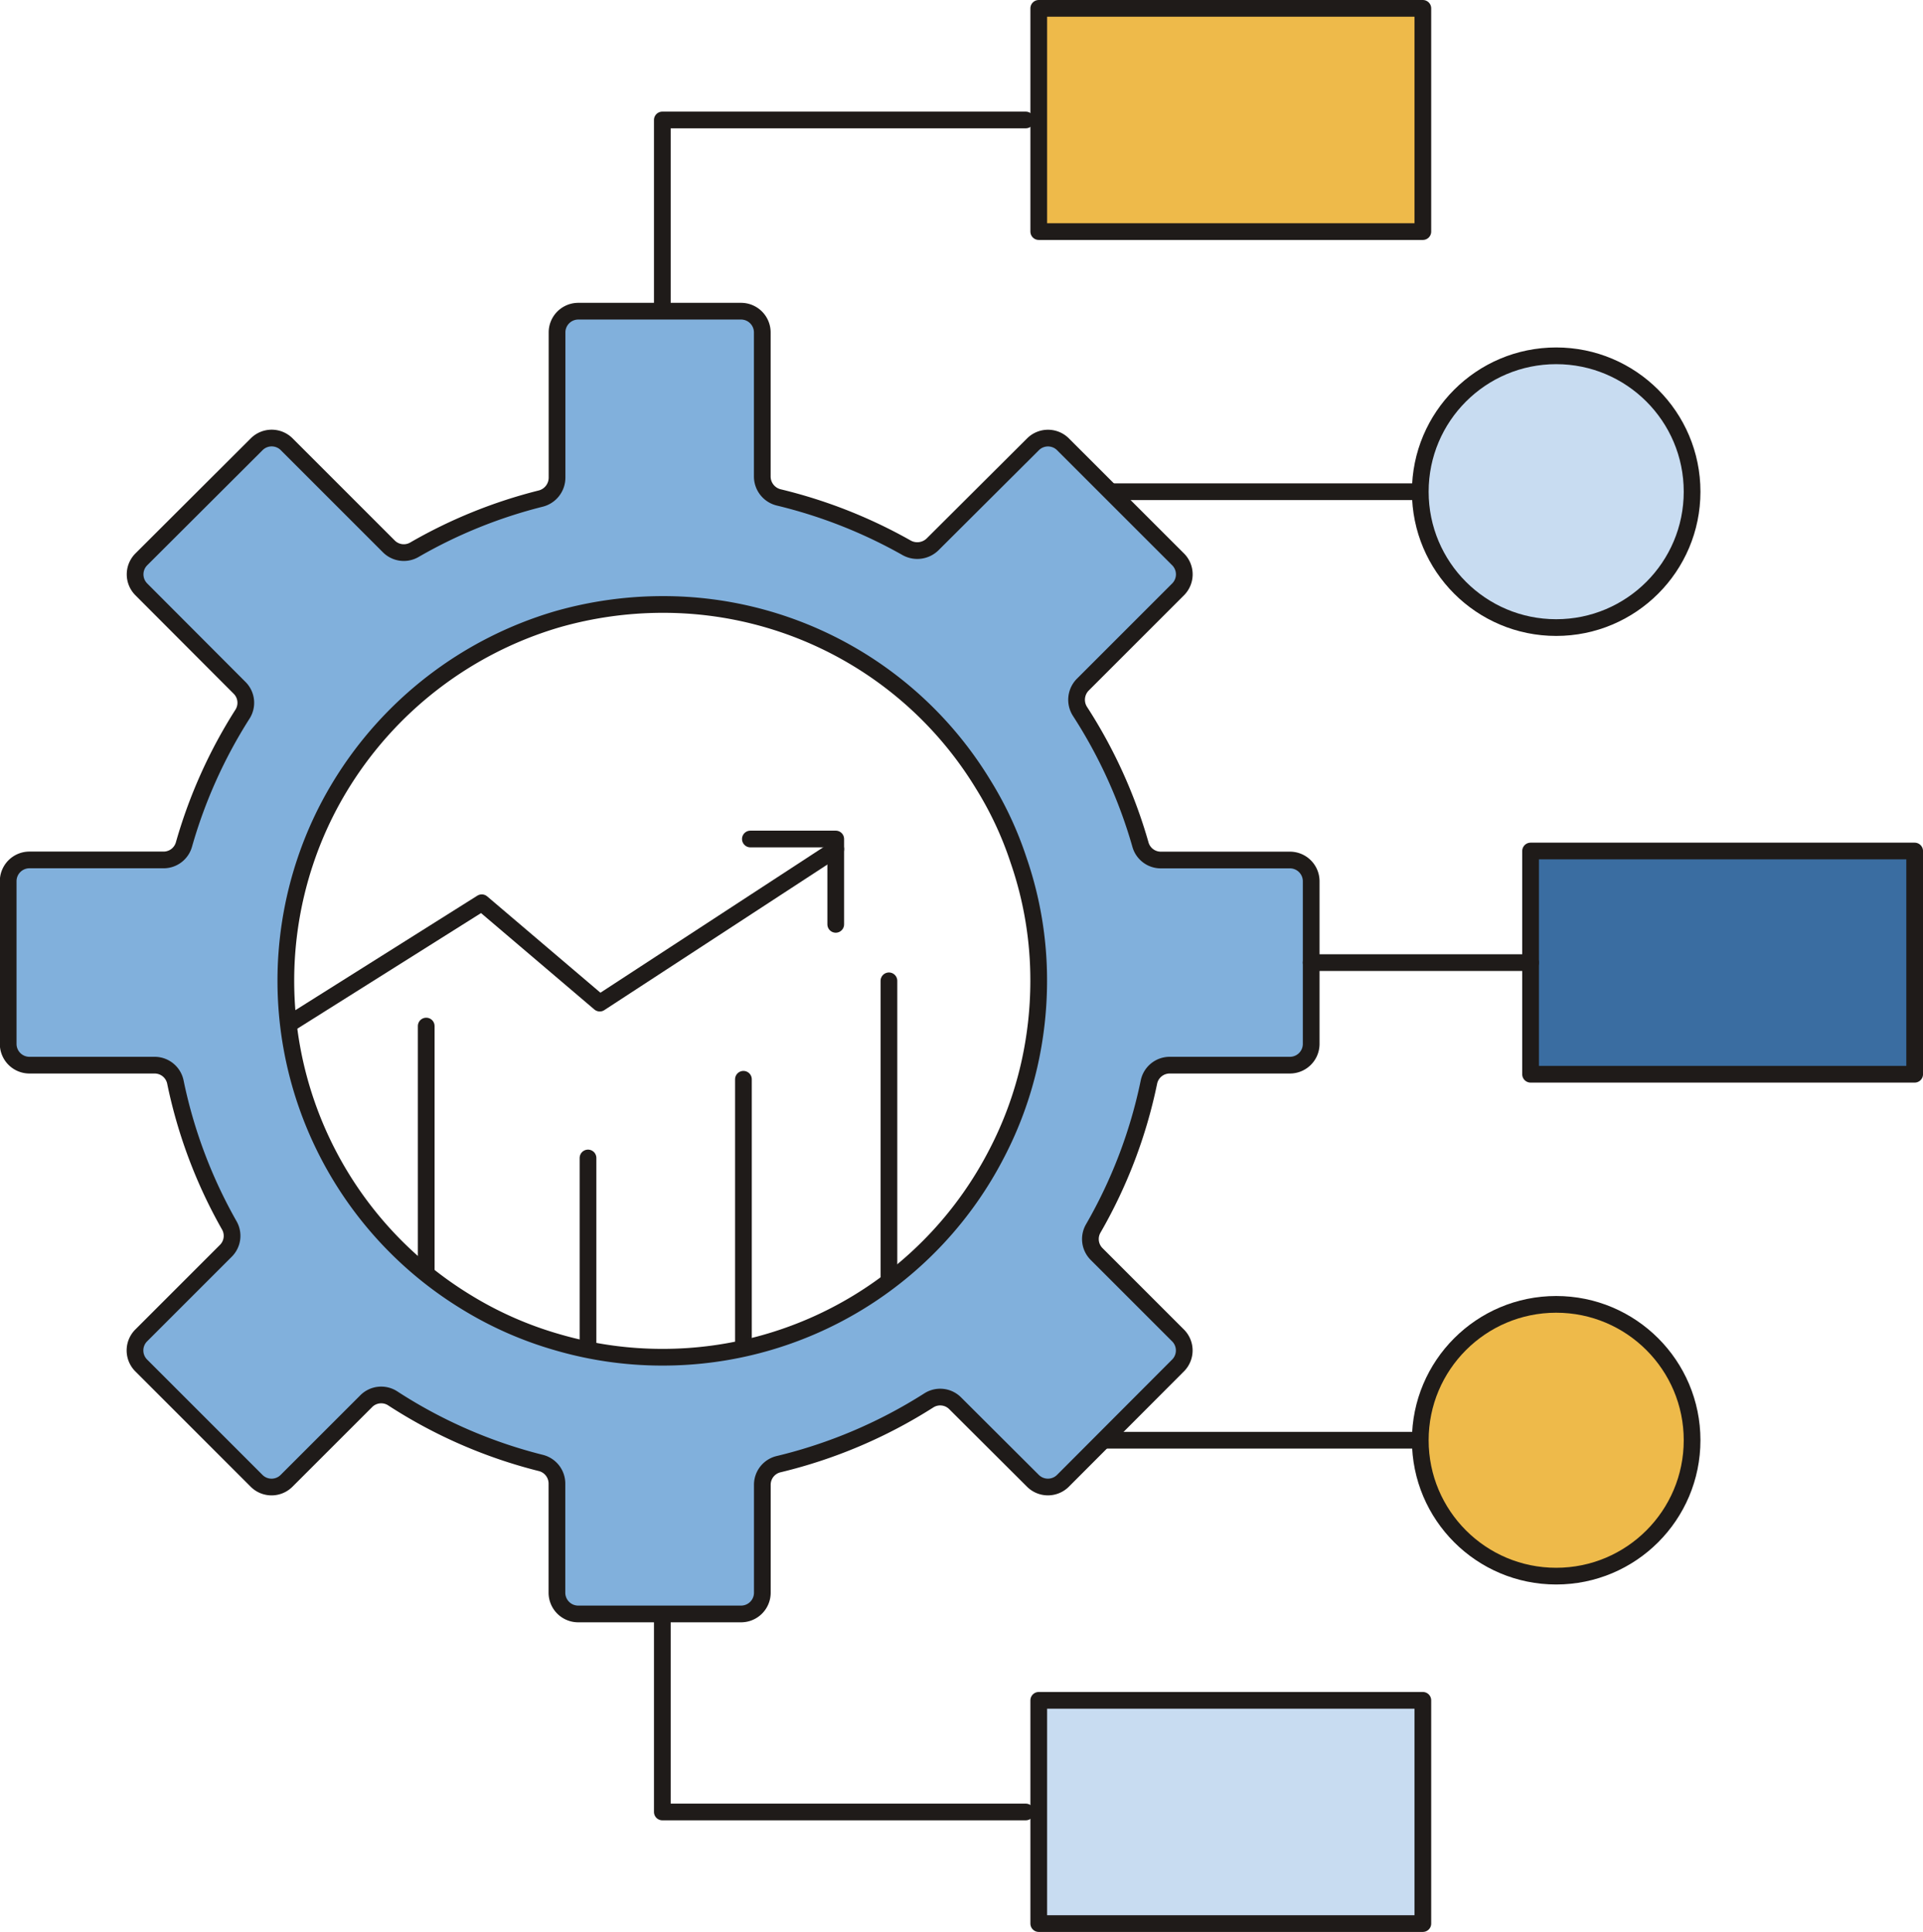
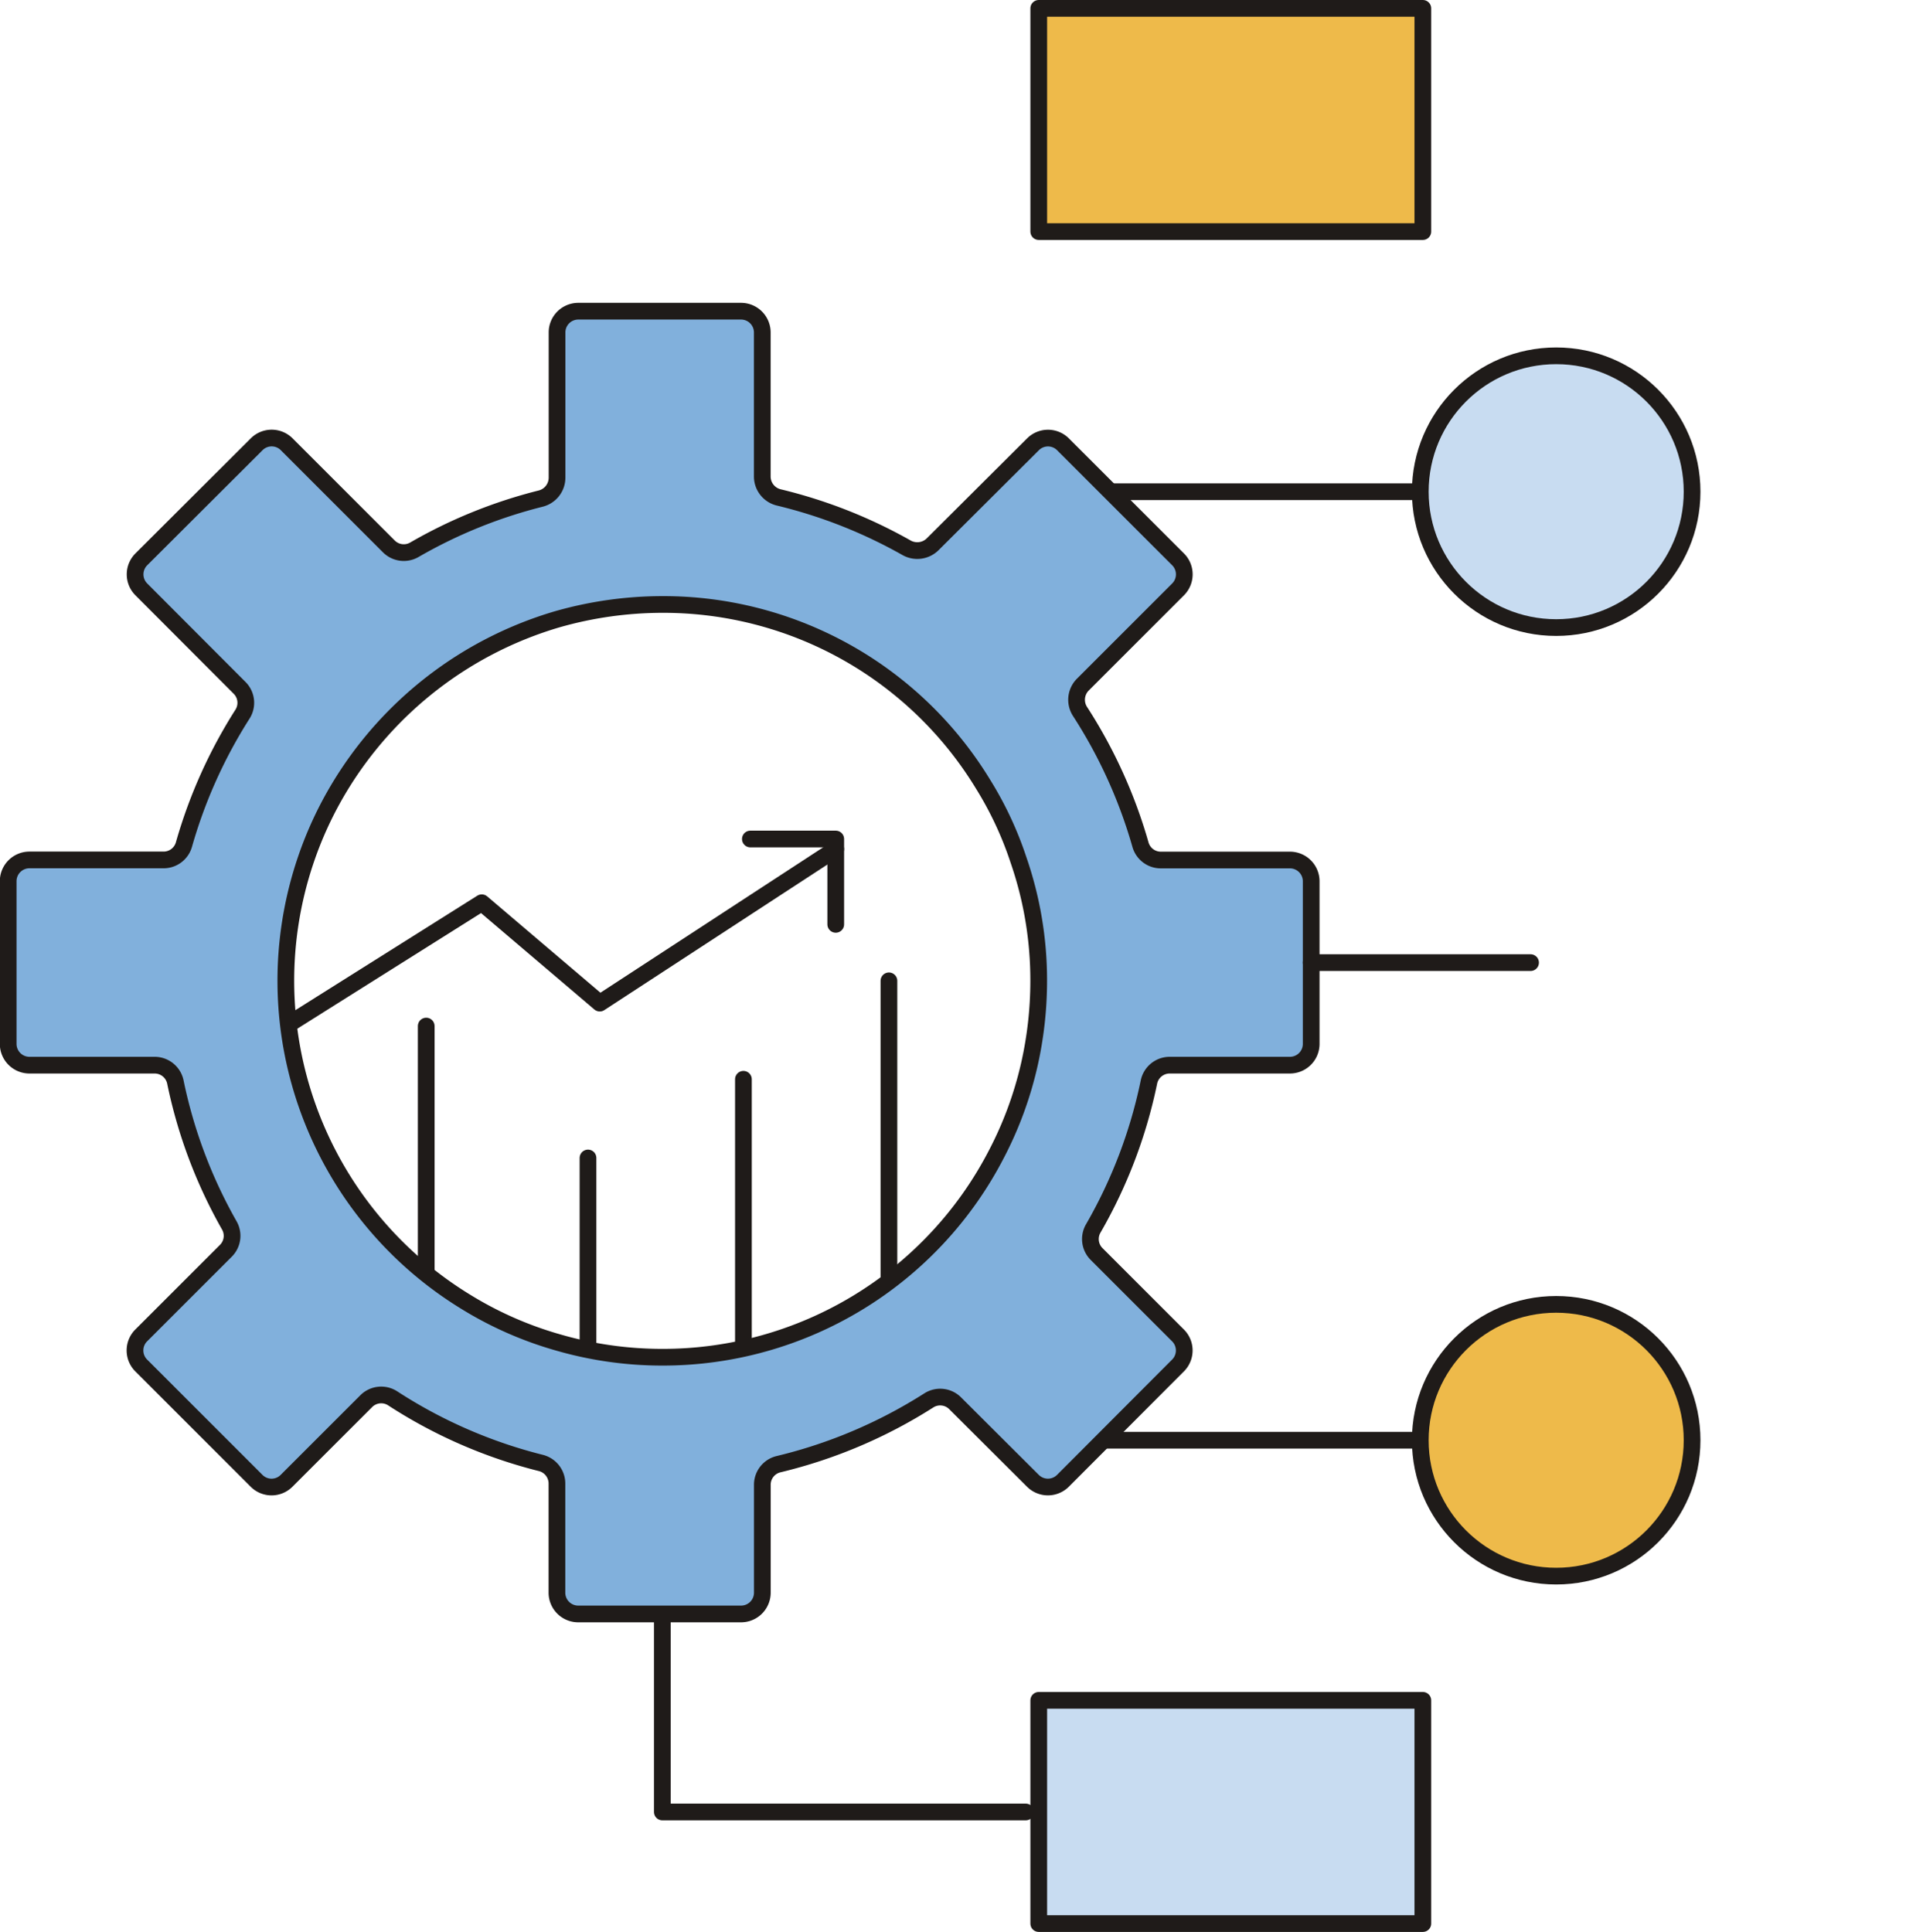
<svg xmlns="http://www.w3.org/2000/svg" width="115.082" height="115.629" viewBox="0 0 115.082 115.629">
  <g id="Groupe_4511" data-name="Groupe 4511" transform="translate(-876.65 -1870.94)">
    <path id="Tracé_16924" data-name="Tracé 16924" d="M887.06,1912.062l11.726-7.381,7.061,6.008,14.123-9.219" transform="translate(6.696 20.29)" fill="none" stroke="#1f1b19" stroke-linecap="round" stroke-linejoin="round" stroke-width="1" />
    <path id="Tracé_16925" data-name="Tracé 16925" d="M903.651,1901.11h5.109v5.109" transform="translate(17.905 20.046)" fill="none" stroke="#1f1b19" stroke-linecap="round" stroke-linejoin="round" stroke-width="1" />
    <line id="Ligne_11276" data-name="Ligne 11276" y2="15.789" transform="translate(902.157 1932.352)" fill="none" stroke="#1f1b19" stroke-linecap="round" stroke-linejoin="round" stroke-width="1" />
    <line id="Ligne_11277" data-name="Ligne 11277" y2="12.719" transform="translate(911.839 1940.247)" fill="none" stroke="#1f1b19" stroke-linecap="round" stroke-linejoin="round" stroke-width="1" />
    <line id="Ligne_11278" data-name="Ligne 11278" y2="16.636" transform="translate(921.14 1935.537)" fill="none" stroke="#1f1b19" stroke-linecap="round" stroke-linejoin="round" stroke-width="1" />
    <line id="Ligne_11279" data-name="Ligne 11279" y2="19.448" transform="translate(929.848 1929.645)" fill="none" stroke="#1f1b19" stroke-linecap="round" stroke-linejoin="round" stroke-width="1" />
-     <path id="Tracé_16926" data-name="Tracé 16926" d="M900.506,1888.693v-13.266h21.749" transform="translate(15.781 2.694)" fill="none" stroke="#1f1b19" stroke-linecap="round" stroke-linejoin="round" stroke-width="1" />
    <line id="Ligne_11280" data-name="Ligne 11280" x2="18.977" transform="translate(942.67 1900.369)" fill="none" stroke="#1f1b19" stroke-linecap="round" stroke-linejoin="round" stroke-width="1" />
    <circle id="Ellipse_516" data-name="Ellipse 516" cx="8.133" cy="8.133" r="8.133" transform="translate(961.647 1892.236)" fill="#c8dcf1" stroke="#1f1b19" stroke-linecap="round" stroke-linejoin="round" stroke-width="1" />
    <rect id="Rectangle_2779" data-name="Rectangle 2779" width="22.986" height="13.361" transform="translate(938.814 1871.44)" fill="#eeba4a" stroke="#1f1b19" stroke-linecap="round" stroke-linejoin="round" stroke-width="1" />
    <path id="Tracé_16927" data-name="Tracé 16927" d="M900.506,1927.946v13.266h21.749" transform="translate(15.781 38.178)" fill="none" stroke="#1f1b19" stroke-linecap="round" stroke-linejoin="round" stroke-width="1" />
    <line id="Ligne_11281" data-name="Ligne 11281" x2="18.977" transform="translate(942.67 1957.142)" fill="none" stroke="#1f1b19" stroke-linecap="round" stroke-linejoin="round" stroke-width="1" />
    <circle id="Ellipse_517" data-name="Ellipse 517" cx="8.133" cy="8.133" r="8.133" transform="translate(961.647 1949.009)" fill="#eeba4a" stroke="#1f1b19" stroke-linecap="round" stroke-linejoin="round" stroke-width="1" />
    <rect id="Rectangle_2780" data-name="Rectangle 2780" width="22.986" height="13.361" transform="translate(938.814 1972.709)" fill="#c8dcf1" stroke="#1f1b19" stroke-linecap="round" stroke-linejoin="round" stroke-width="1" />
-     <rect id="Rectangle_2781" data-name="Rectangle 2781" width="22.986" height="13.361" transform="translate(968.247 1921.875)" fill="#3a6da1" stroke="#1f1b19" stroke-linecap="round" stroke-linejoin="round" stroke-width="1" />
    <path id="Tracé_16928" data-name="Tracé 16928" d="M955.118,1926.114v-9.739a1.272,1.272,0,0,0-1.272-1.272h-7.736a1.263,1.263,0,0,1-1.212-.932,29.61,29.61,0,0,0-3.606-7.948,1.287,1.287,0,0,1,.159-1.617l5.7-5.7a1.272,1.272,0,0,0,0-1.8l-6.884-6.882a1.27,1.27,0,0,0-1.8,0l-6,5.98a1.311,1.311,0,0,1-1.582.2,29.636,29.636,0,0,0-7.616-3,1.29,1.29,0,0,1-1-1.248v-8.631a1.271,1.271,0,0,0-1.272-1.27h-9.739a1.271,1.271,0,0,0-1.272,1.27v8.7a1.294,1.294,0,0,1-.994,1.25,29.43,29.43,0,0,0-7.532,3.051,1.263,1.263,0,0,1-1.535-.189l-6.116-6.116a1.27,1.27,0,0,0-1.8,0l-6.9,6.885a1.271,1.271,0,0,0,0,1.8l5.887,5.9a1.263,1.263,0,0,1,.159,1.577,29.631,29.631,0,0,0-3.494,7.783,1.266,1.266,0,0,1-1.211.932h-8.038a1.272,1.272,0,0,0-1.272,1.272v9.739a1.272,1.272,0,0,0,1.272,1.272h7.5a1.268,1.268,0,0,1,1.237,1.027,29.4,29.4,0,0,0,3.219,8.556,1.264,1.264,0,0,1-.2,1.527l-5.066,5.065a1.272,1.272,0,0,0,0,1.8l6.9,6.9a1.268,1.268,0,0,0,1.8,0l4.771-4.769a1.264,1.264,0,0,1,1.592-.154,29.37,29.37,0,0,0,8.836,3.853,1.272,1.272,0,0,1,.979,1.231v6.538a1.272,1.272,0,0,0,1.272,1.272H921a1.272,1.272,0,0,0,1.272-1.272v-6.468a1.265,1.265,0,0,1,.985-1.227,29.593,29.593,0,0,0,8.968-3.807,1.264,1.264,0,0,1,1.58.159l4.658,4.645a1.273,1.273,0,0,0,1.8,0l6.885-6.9a1.272,1.272,0,0,0,0-1.8l-4.876-4.876a1.266,1.266,0,0,1-.191-1.535,29.407,29.407,0,0,0,3.324-8.74,1.27,1.27,0,0,1,1.237-1.025h7.2A1.272,1.272,0,0,0,955.118,1926.114Zm-18.834,6.583a22.468,22.468,0,0,1-19.99,12.165,22.372,22.372,0,0,1-6.3-.9,21.887,21.887,0,0,1-5.463-2.413,22.526,22.526,0,0,1-9.585-26.442,22.226,22.226,0,0,1,2.011-4.34,22.7,22.7,0,0,1,13.036-10.071,22.991,22.991,0,0,1,6.3-.888,22.394,22.394,0,0,1,19.2,10.775,21.01,21.01,0,0,1,2.111,4.524,22.017,22.017,0,0,1,1.207,7.239,22.8,22.8,0,0,1-.57,5.044A22.163,22.163,0,0,1,936.283,1932.7Z" transform="translate(0 7.311)" fill="#81b0dc" stroke="#1f1b19" stroke-linecap="round" stroke-linejoin="round" stroke-width="1" />
    <line id="Ligne_11282" data-name="Ligne 11282" x2="13.129" transform="translate(955.118 1928.555)" fill="none" stroke="#1f1b19" stroke-linecap="round" stroke-linejoin="round" stroke-width="1" />
  </g>
</svg>